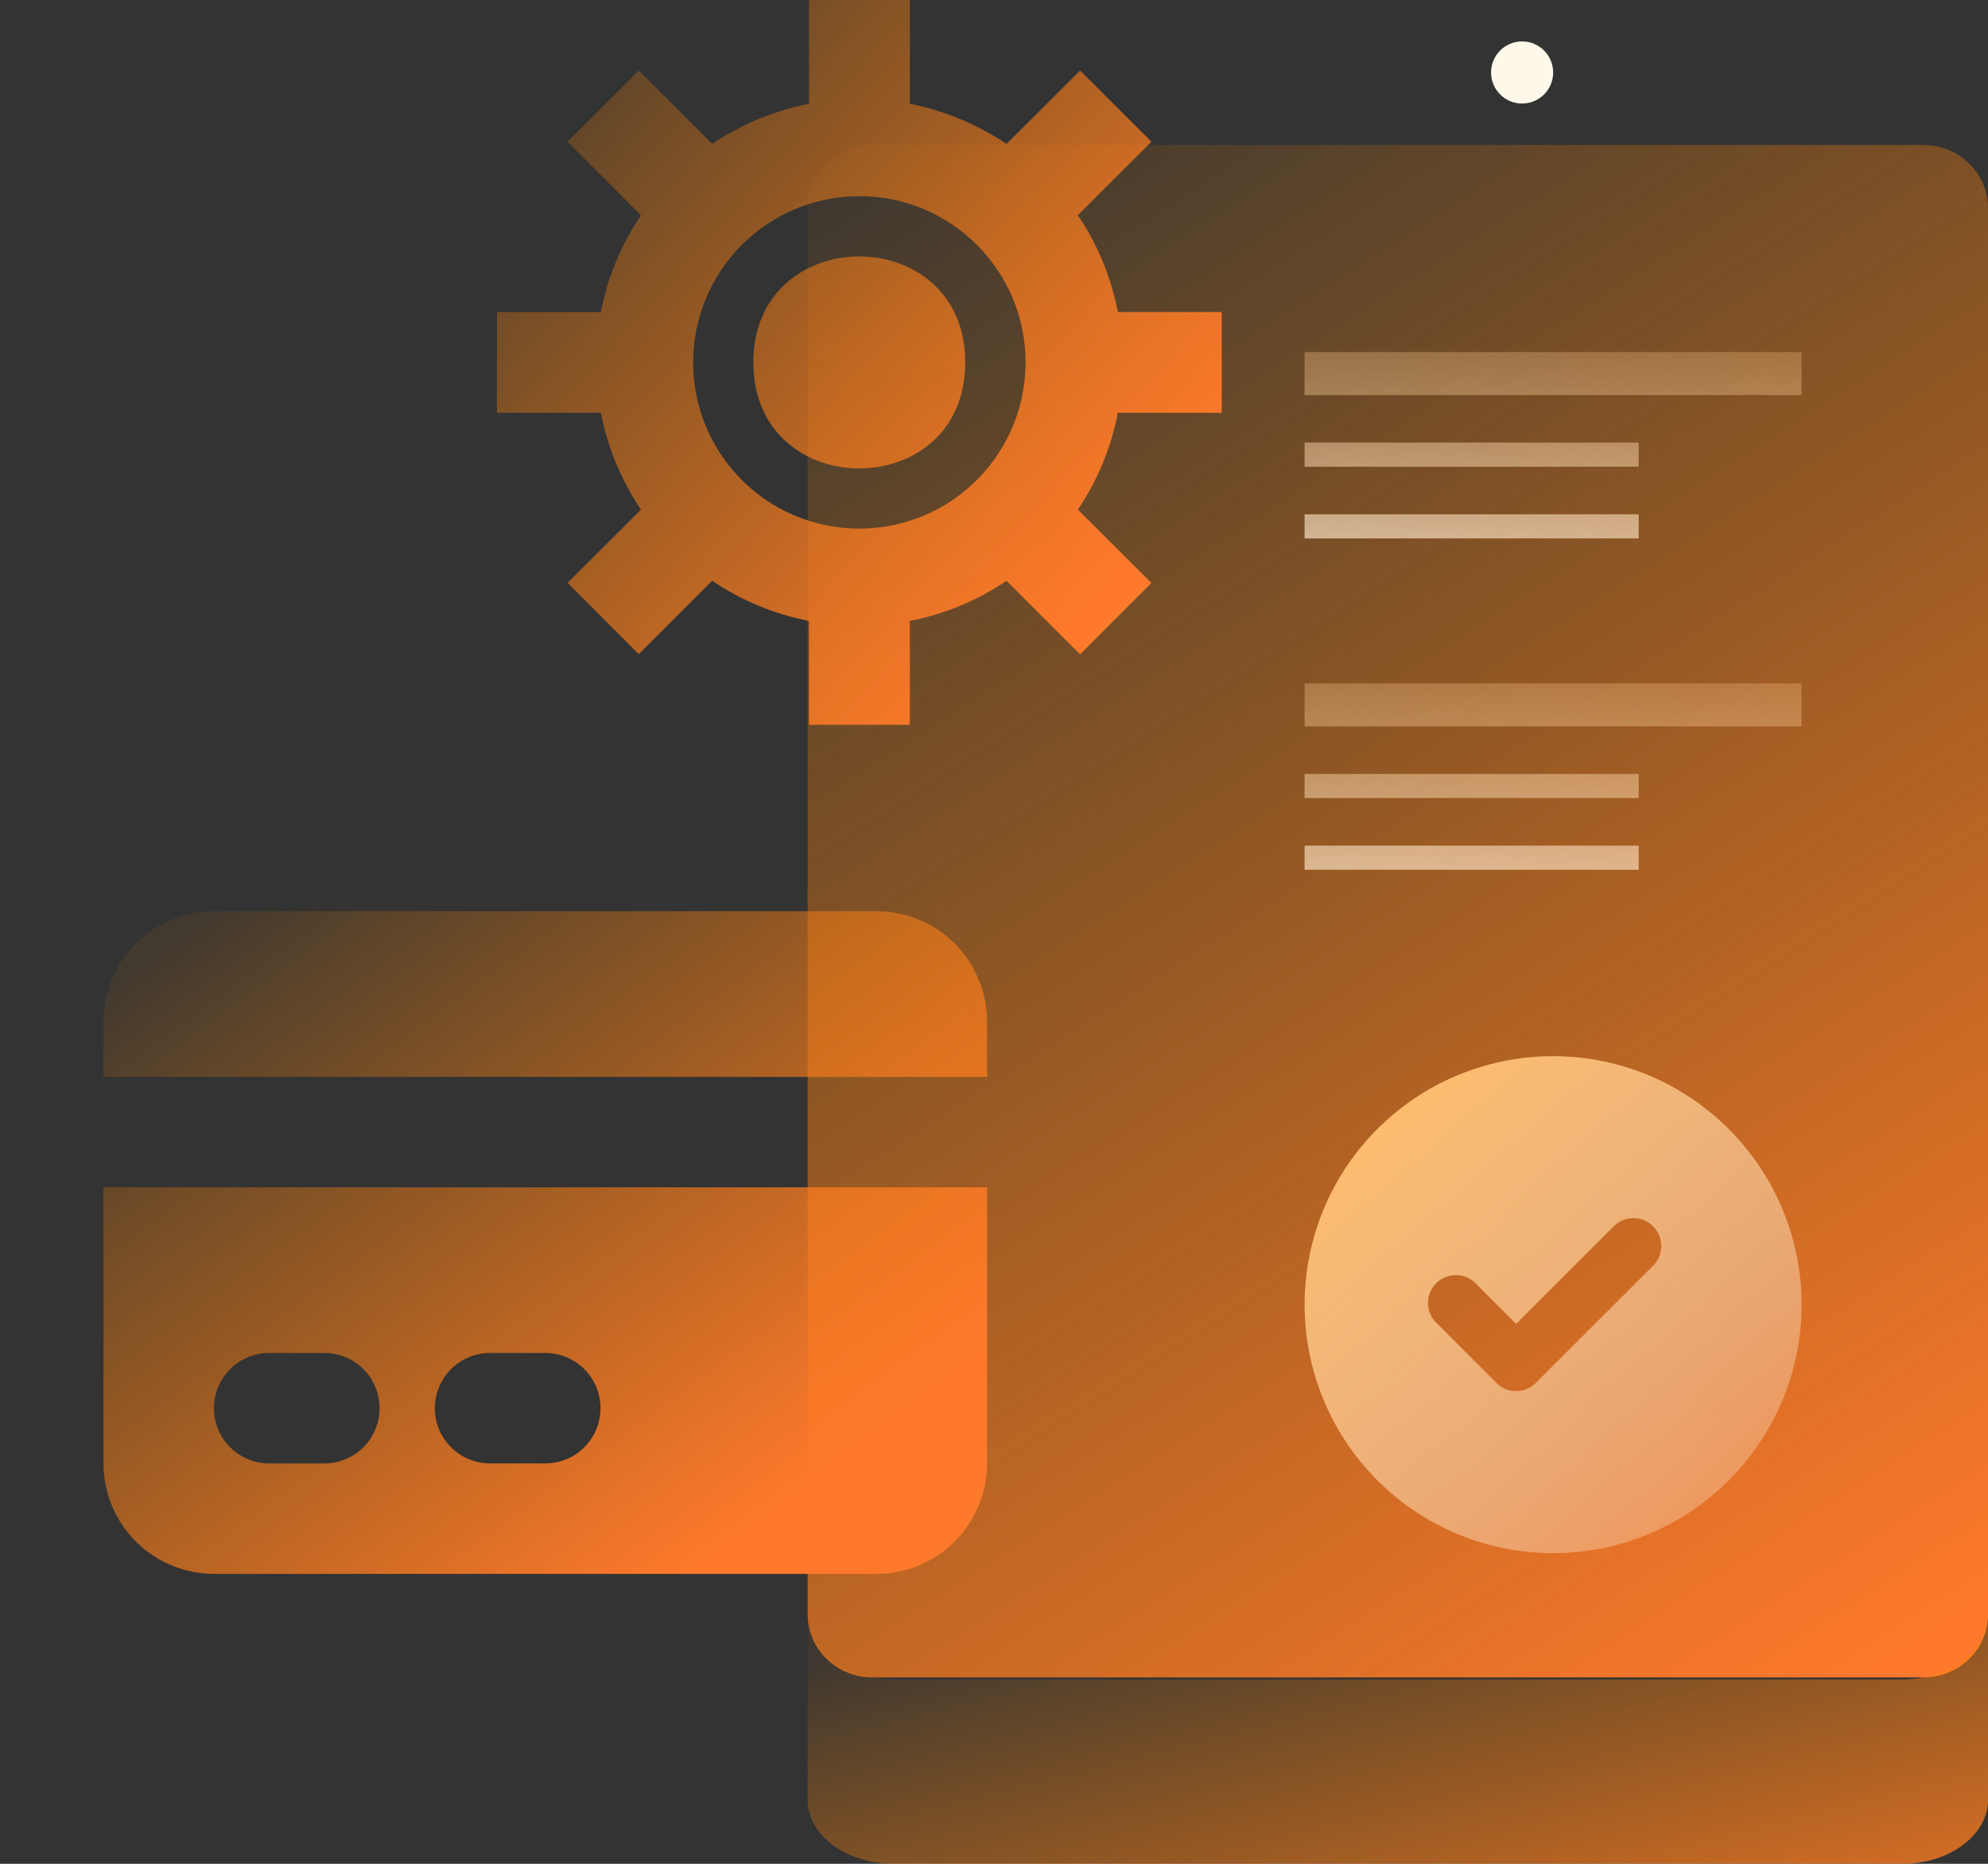
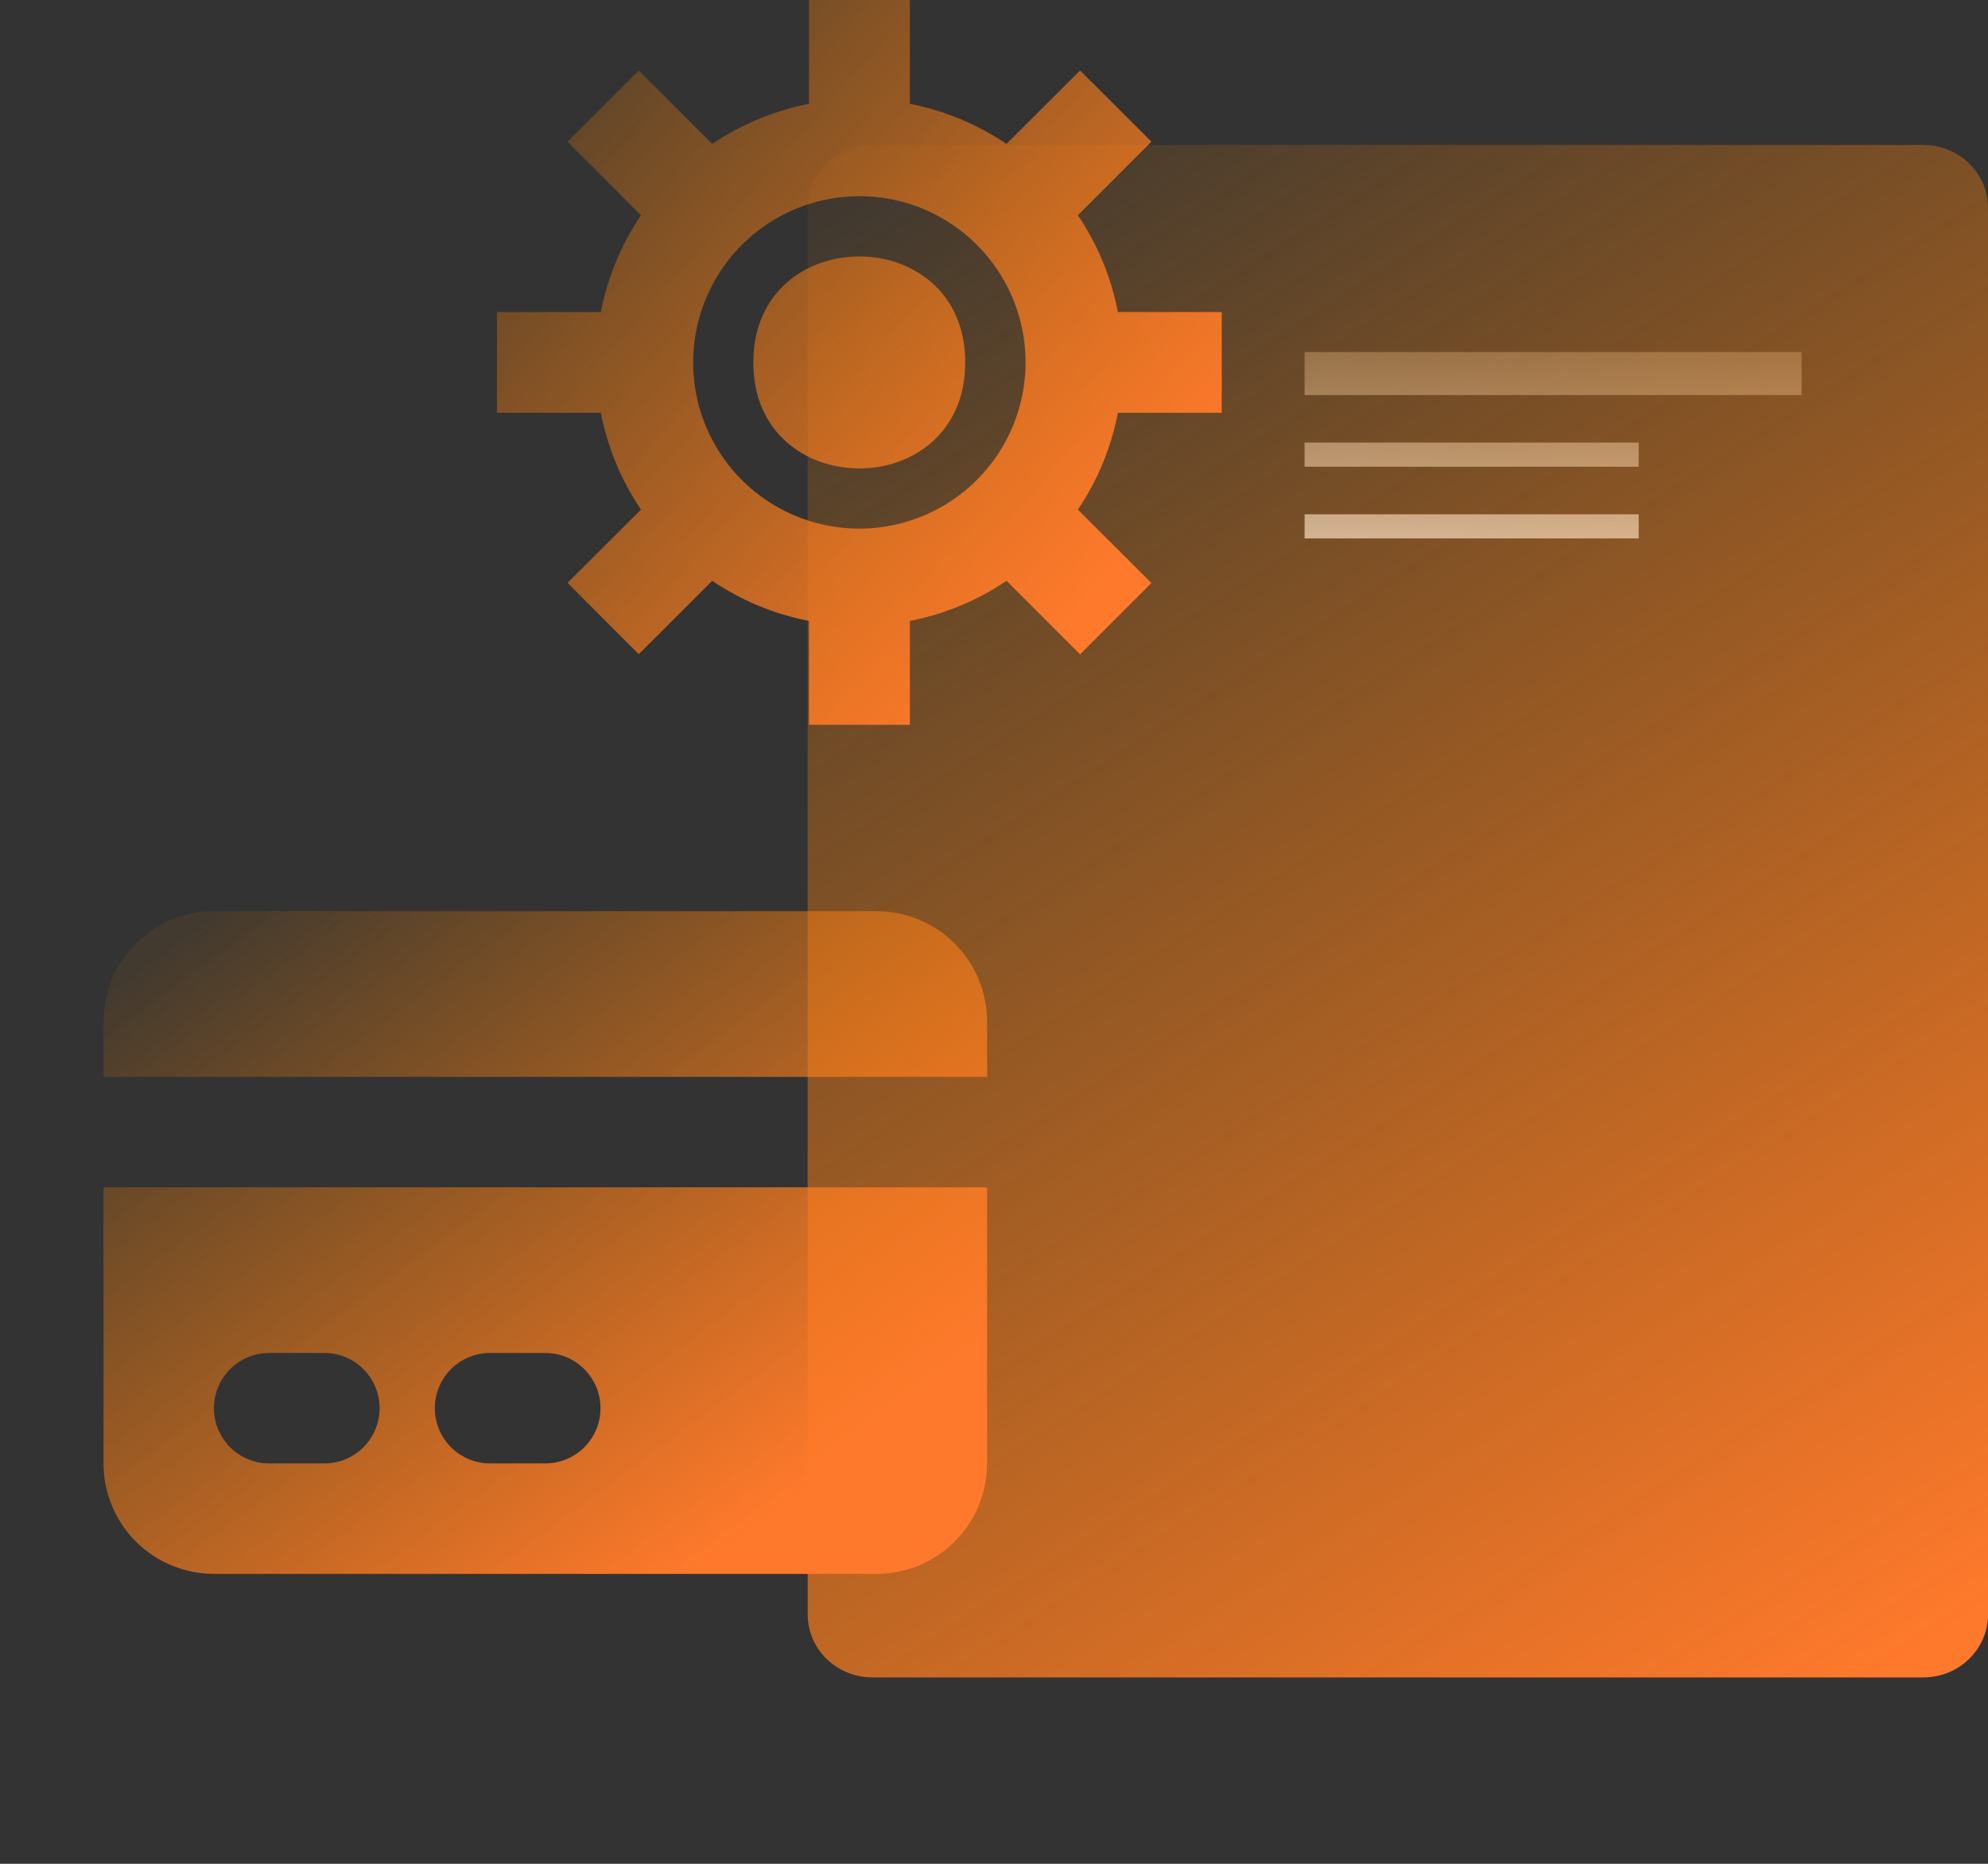
<svg xmlns="http://www.w3.org/2000/svg" width="96" height="90" viewBox="0 0 96 90" fill="none">
  <rect x="0" y="0" width="96" height="90" fill="#333333" stroke="none" />
  <path d="M92.877 7H42.127C40.401 7 39.002 8.364 39.002 10.046V77.954C39.002 79.636 40.401 81 42.127 81H92.877C94.603 81 96.002 79.636 96.002 77.954V10.046C96.002 8.364 94.603 7 92.877 7Z" fill="url(#paint0_linear_2224_116)" />
-   <path d="M39.002 78V86.903C39.002 88.613 40.858 90 43.147 90H91.856C94.146 90 96.002 88.613 96.002 86.903V78C96.002 79.71 94.146 81.097 91.856 81.097H43.147C40.858 81.097 39.002 79.71 39.002 78Z" fill="url(#paint1_linear_2224_116)" />
-   <path d="M74.996 51C70.144 51 65.769 53.924 63.912 58.406C62.055 62.892 63.081 68.051 66.512 71.482C69.944 74.917 75.104 75.943 79.591 74.087C84.073 72.226 86.998 67.852 86.998 63C86.99 56.375 81.622 51.008 74.996 51ZM79.828 61.118L74.161 66.78H74.165C73.916 67.033 73.571 67.175 73.214 67.175C72.856 67.175 72.516 67.033 72.266 66.78L69.354 63.868H69.35C68.827 63.345 68.827 62.493 69.35 61.966C69.878 61.442 70.729 61.442 71.253 61.966L73.214 63.931L77.929 59.216C78.453 58.693 79.304 58.693 79.832 59.216C80.355 59.744 80.355 60.595 79.832 61.118H79.828Z" fill="url(#paint2_linear_2224_116)" />
  <path fill-rule="evenodd" clip-rule="evenodd" d="M55.601 28.152L52.05 24.607C53.004 23.194 53.663 21.604 53.981 19.932H58.998V15.068H53.981C53.663 13.396 53.004 11.806 52.05 10.393L55.601 6.842L52.156 3.403L48.605 6.948C47.192 6 45.602 5.341 43.936 5.011V0H39.066V5.011C37.394 5.341 35.804 6 34.391 6.948L30.846 3.403L27.407 6.842L30.952 10.393C29.998 11.806 29.339 13.396 29.015 15.068H23.998V19.932H29.015C29.339 21.604 29.998 23.194 30.952 24.607L27.407 28.146L30.846 31.591L34.391 28.046C35.804 29 37.394 29.66 39.066 29.983V35H43.936V29.983C45.608 29.659 47.192 29 48.605 28.046L52.156 31.597L55.601 28.152ZM34.085 14.427C35.327 11.429 38.254 9.474 41.504 9.474C45.932 9.474 49.524 13.066 49.524 17.5C49.524 20.745 47.569 23.671 44.572 24.913C41.569 26.156 38.118 25.473 35.822 23.177C33.525 20.88 32.842 17.424 34.085 14.427ZM36.377 17.501C36.377 24.326 46.611 24.326 46.611 17.501C46.611 10.677 36.377 10.677 36.377 17.501Z" fill="url(#paint3_linear_2224_116)" />
-   <path d="M73.502 5C74.33 5 75.002 4.328 75.002 3.5C75.002 2.672 74.33 2 73.502 2C72.674 2 72.002 2.672 72.002 3.5C72.002 4.328 72.674 5 73.502 5Z" fill="#FEF8EA" />
  <path fill-rule="evenodd" clip-rule="evenodd" d="M62.998 17H86.998V19.076H62.998V17ZM62.998 21.371H79.132V22.537H62.998V21.371ZM79.132 24.834H62.998V26H79.132V24.834Z" fill="url(#paint4_linear_2224_116)" />
-   <path fill-rule="evenodd" clip-rule="evenodd" d="M62.998 33H86.998V35.076H62.998V33ZM62.998 37.371H79.132V38.537H62.998V37.371ZM79.132 40.834H62.998V42H79.132V40.834Z" fill="url(#paint5_linear_2224_116)" />
  <path fill-rule="evenodd" clip-rule="evenodd" d="M6.56 45.562C7.56 44.562 8.917 44 10.331 44H42.331C43.746 44 45.102 44.562 46.103 45.562C47.103 46.562 47.665 47.919 47.665 49.333V52H4.998V49.333C4.998 47.919 5.56 46.562 6.56 45.562ZM4.998 57.333H47.665V70.667C47.665 72.081 47.103 73.438 46.103 74.438C45.102 75.438 43.746 76 42.331 76H10.331C8.917 76 7.56 75.438 6.56 74.438C5.56 73.438 4.998 72.081 4.998 70.667V57.333ZM11.112 66.114C10.612 66.615 10.331 67.293 10.331 68C10.331 68.707 10.612 69.385 11.112 69.886C11.613 70.386 12.291 70.667 12.998 70.667H15.665C16.372 70.667 17.05 70.386 17.55 69.886C18.05 69.385 18.331 68.707 18.331 68C18.331 67.293 18.05 66.615 17.55 66.114C17.05 65.614 16.372 65.333 15.665 65.333H12.998C12.291 65.333 11.613 65.614 11.112 66.114ZM21.779 66.114C22.279 65.614 22.957 65.333 23.665 65.333H26.331C27.039 65.333 27.717 65.614 28.217 66.114C28.717 66.615 28.998 67.293 28.998 68C28.998 68.707 28.717 69.385 28.217 69.886C27.717 70.386 27.039 70.667 26.331 70.667H23.665C22.957 70.667 22.279 70.386 21.779 69.886C21.279 69.385 20.998 68.707 20.998 68C20.998 67.293 21.279 66.615 21.779 66.114Z" fill="url(#paint6_linear_2224_116)" />
  <defs>
    <linearGradient id="paint0_linear_2224_116" x1="44.075" y1="7" x2="91.403" y2="80.699" gradientUnits="userSpaceOnUse">
      <stop stop-color="#FF8800" stop-opacity="0.06" />
      <stop offset="1" stop-color="#FF792C" />
    </linearGradient>
    <linearGradient id="paint1_linear_2224_116" x1="39.002" y1="80.462" x2="46.244" y2="109.227" gradientUnits="userSpaceOnUse">
      <stop stop-color="#FF8800" stop-opacity="0.06" />
      <stop offset="1" stop-color="#FF792C" />
    </linearGradient>
    <linearGradient id="paint2_linear_2224_116" x1="90.271" y1="78.818" x2="68.453" y2="52.636" gradientUnits="userSpaceOnUse">
      <stop stop-color="white" stop-opacity="0.05" />
      <stop offset="1" stop-color="#FEBC6E" />
    </linearGradient>
    <linearGradient id="paint3_linear_2224_116" x1="20.99" y1="3.016" x2="51.831" y2="30.303" gradientUnits="userSpaceOnUse">
      <stop stop-color="#FF8800" stop-opacity="0.08" />
      <stop offset="1" stop-color="#FF792C" />
    </linearGradient>
    <linearGradient id="paint4_linear_2224_116" x1="62.998" y1="10.902" x2="62.037" y2="34.498" gradientUnits="userSpaceOnUse">
      <stop stop-color="#FEBC6E" stop-opacity="0.08" />
      <stop offset="1" stop-color="white" />
    </linearGradient>
    <linearGradient id="paint5_linear_2224_116" x1="62.998" y1="26.902" x2="62.037" y2="50.498" gradientUnits="userSpaceOnUse">
      <stop stop-color="#FEBC6E" stop-opacity="0.08" />
      <stop offset="1" stop-color="white" />
    </linearGradient>
    <linearGradient id="paint6_linear_2224_116" x1="8.613" y1="42.273" x2="40.906" y2="86.268" gradientUnits="userSpaceOnUse">
      <stop offset="0.047" stop-color="#FF8800" stop-opacity="0.08" />
      <stop offset="0.768" stop-color="#FF792C" />
    </linearGradient>
  </defs>
</svg>